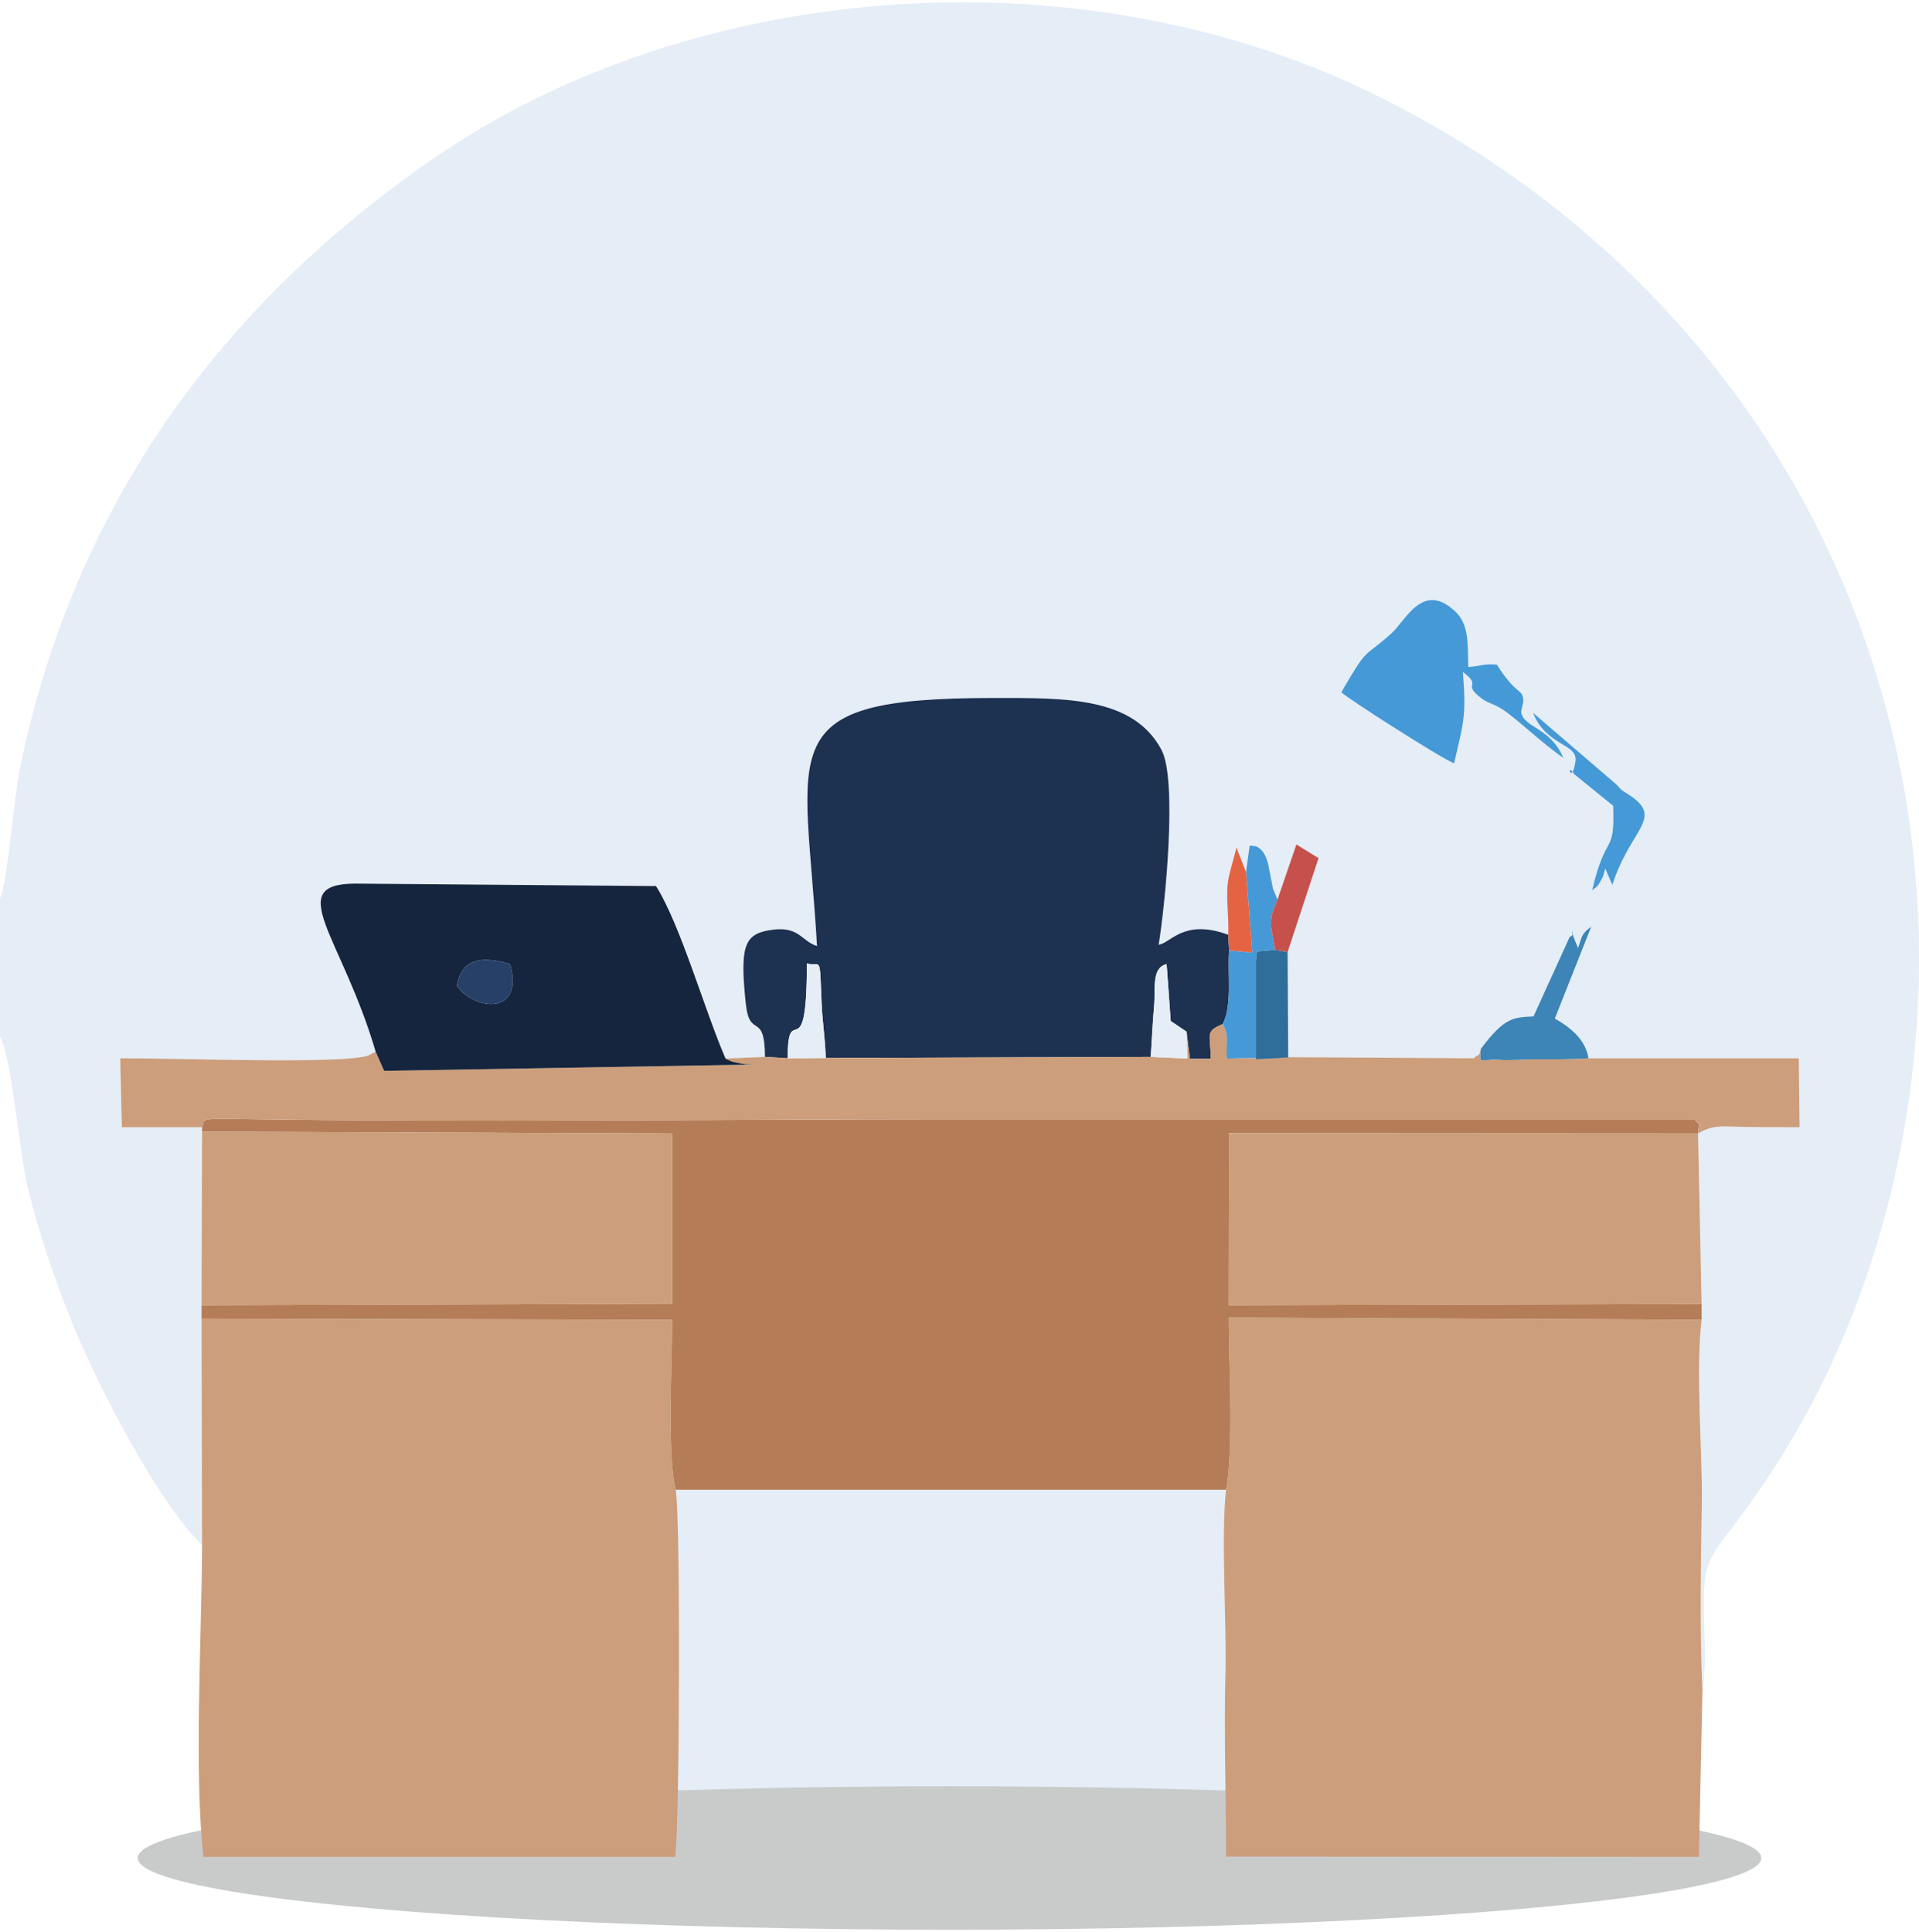
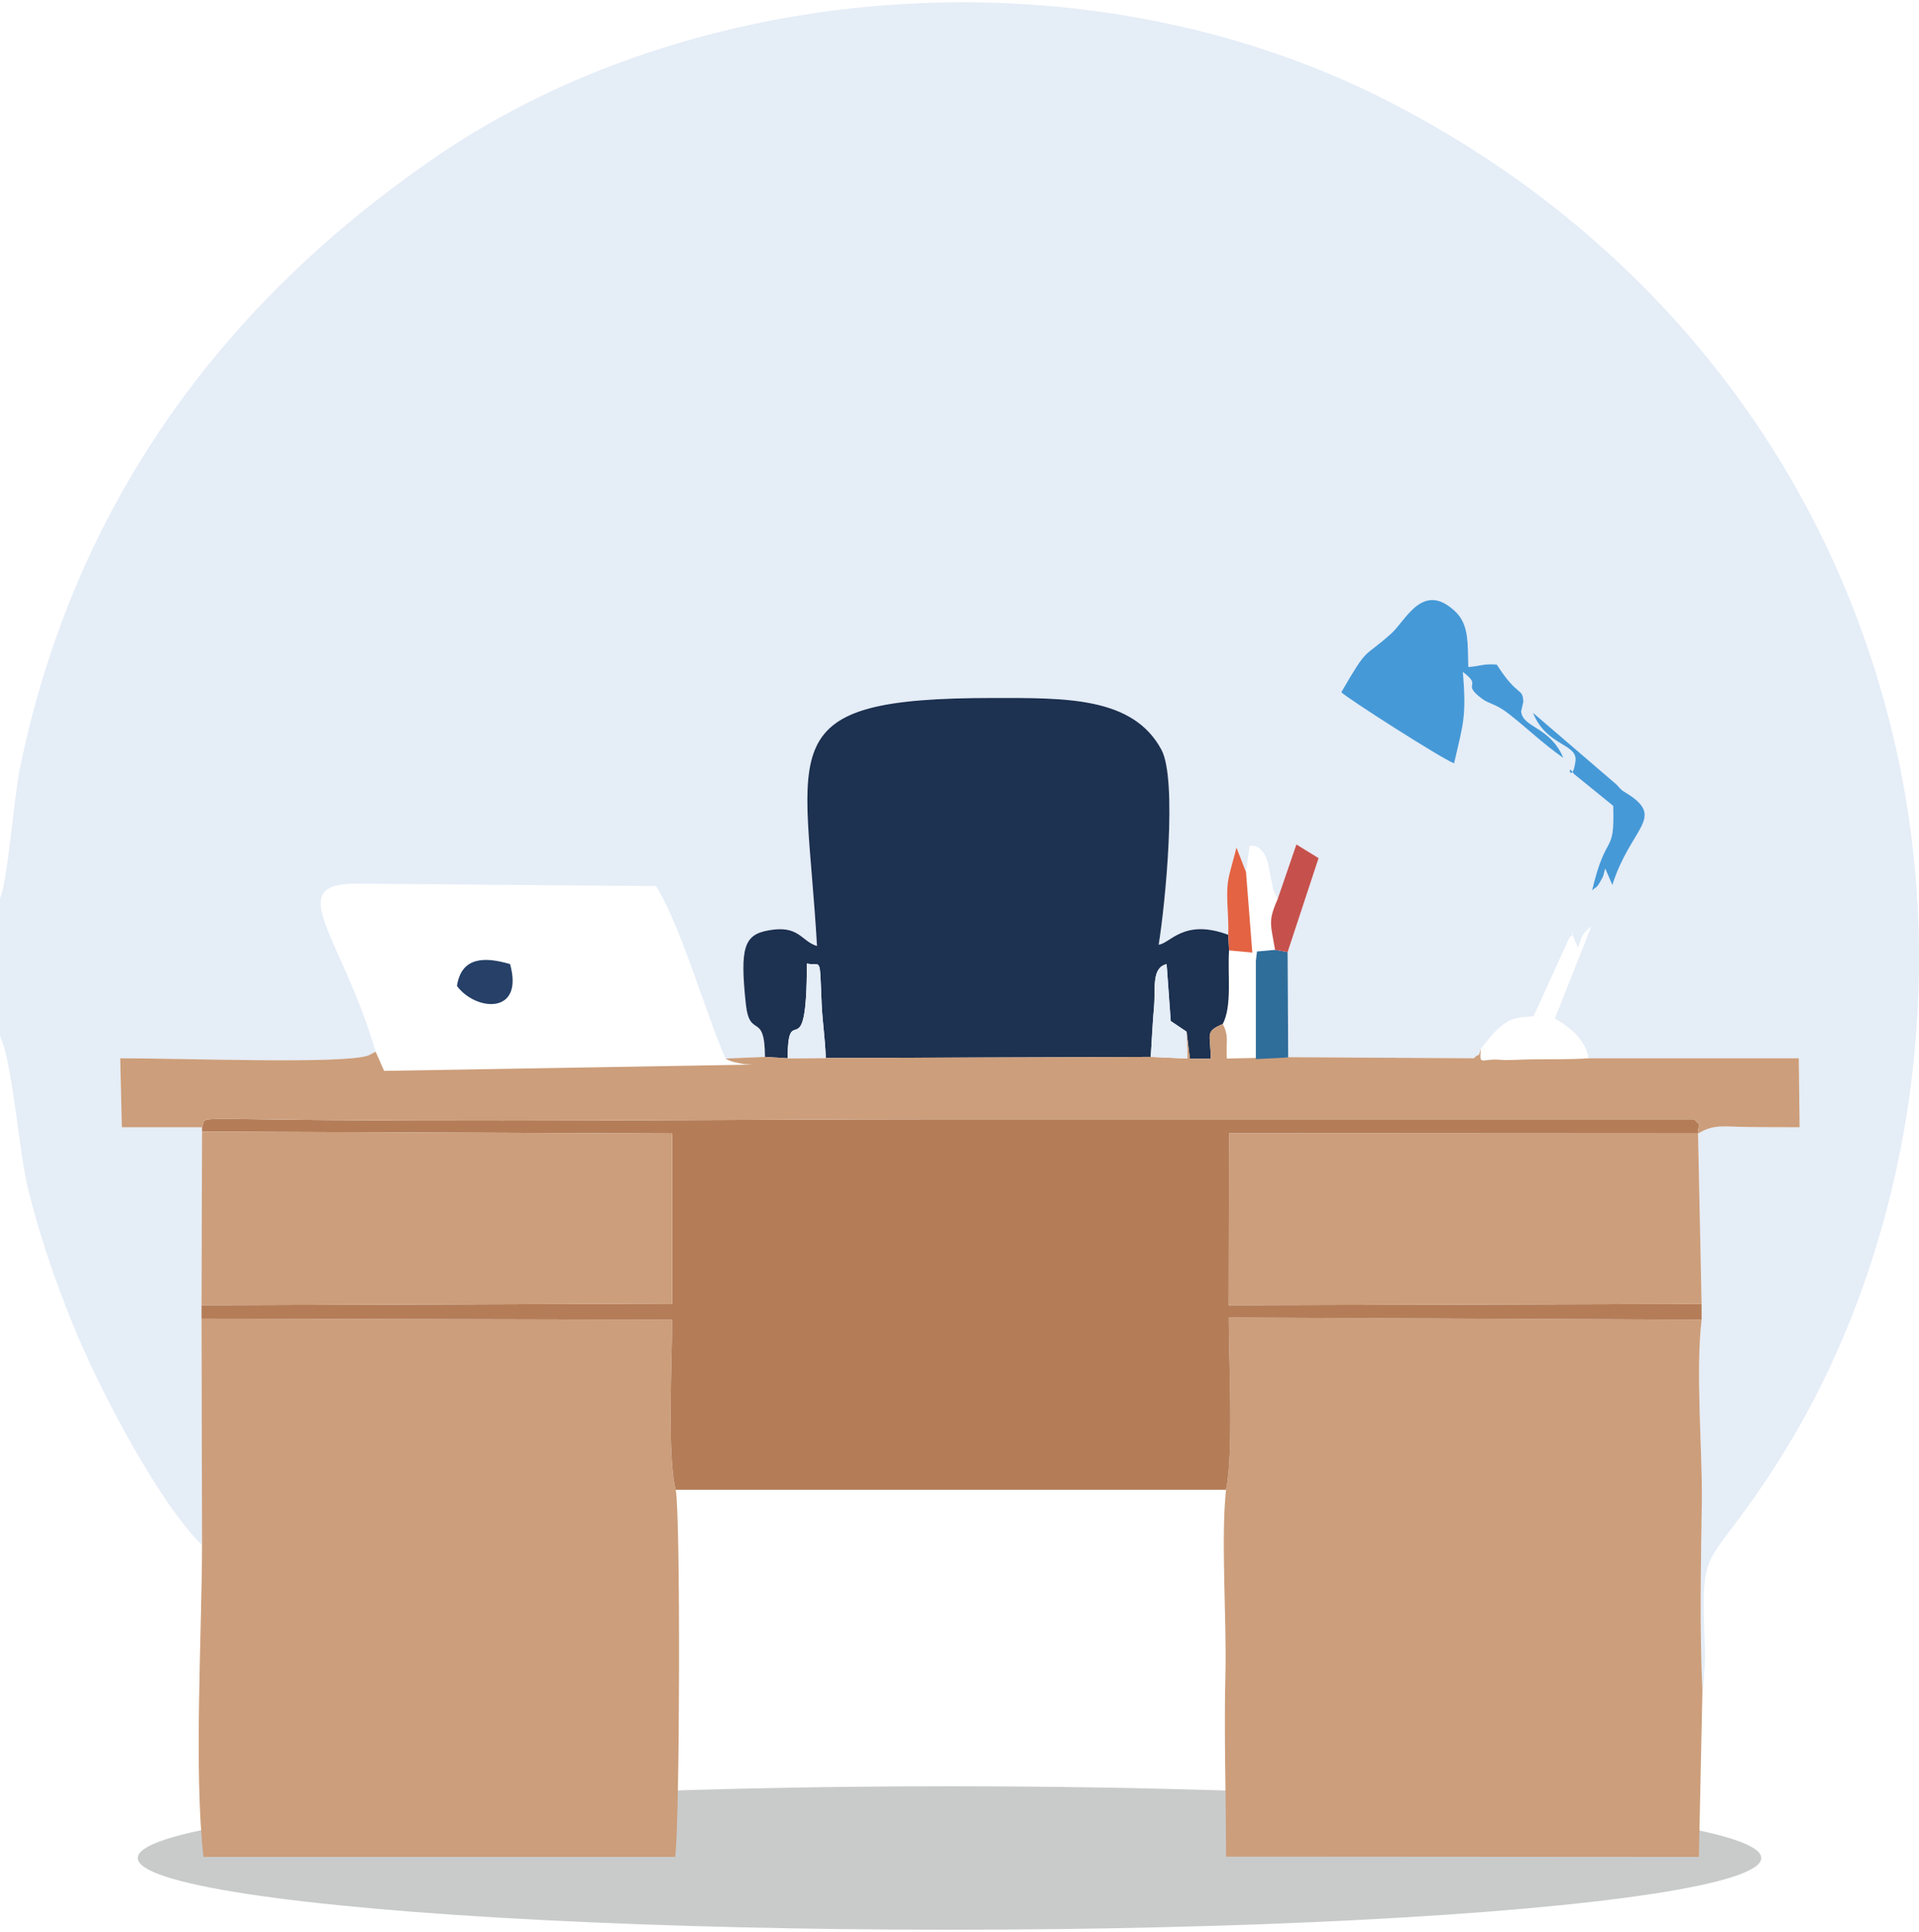
<svg xmlns="http://www.w3.org/2000/svg" xml:space="preserve" width="150px" height="151px" version="1.1" style="shape-rendering:geometricPrecision; text-rendering:geometricPrecision; image-rendering:optimizeQuality; fill-rule:evenodd; clip-rule:evenodd" viewBox="0 0 70.09 70.39">
  <defs>
    <style type="text/css">
   
    .fil5 {fill:#16253E}
    .fil4 {fill:#1D3150}
    .fil10 {fill:#264068}
    .fil8 {fill:#2F6D9B}
    .fil7 {fill:#3C85B6}
    .fil6 {fill:#4699D7}
    .fil3 {fill:#B47D58}
    .fil9 {fill:#C6514C}
    .fil1 {fill:#C9CBCB}
    .fil2 {fill:#CC9E7B}
    .fil11 {fill:#E36343}
    .fil0 {fill:#E5EDF7}
   
  </style>
  </defs>
  <g id="Layer_x0020_1">
    <path class="fil0" d="M57.48 28.18c-0.29,-0.48 -0.08,0.46 0.06,-0.44 0.11,-0.68 -1.05,-0.54 -1.55,-1.79l3.05 2.62c0.25,0.28 0.18,0.19 0.48,0.39 1.27,0.85 0.03,1.21 -0.63,3.28l-0.26 -0.6c-0.09,0.29 -0.02,0.19 -0.17,0.46 -0.16,0.28 -0.14,0.18 -0.31,0.34 0.52,-2.21 0.83,-1.22 0.77,-3.09l-1.44 -1.17zm-8.49 -2.98c1.01,-1.74 0.76,-1.19 1.82,-2.14 0.53,-0.47 1.14,-1.91 2.31,-0.84 0.55,0.49 0.48,1.19 0.51,2.06 0.43,-0.03 0.55,-0.13 1.04,-0.09 0.77,1.21 0.94,0.82 0.97,1.35l-0.08 0.36c0.05,0.6 1.06,0.55 1.54,1.7 -0.78,-0.55 -1.28,-1.05 -1.98,-1.6 -0.51,-0.4 -0.71,-0.35 -1,-0.57 -0.77,-0.58 0.06,-0.41 -0.69,-0.97 0.14,1.65 0.01,1.89 -0.32,3.34 -0.48,-0.19 -3.91,-2.38 -4.12,-2.6zm-48.99 7.53l0 5.03c0.46,0.95 0.69,4.2 1.01,5.52 0.42,1.71 0.97,3.32 1.61,4.91 1.04,2.57 3.21,6.65 4.76,8.16l-0.02 -8.27 0 -0.49 0.02 -6.34 0 -0.16 -2.93 0 -0.06 -2.52c2.4,0 8.11,0.22 9.06,-0.1l0.27 -0.14c-1.23,-4.2 -3.39,-6.12 -0.76,-6.14l11 0.09c0.89,1.4 1.79,4.58 2.54,6.3l1.44 -0.06c-0.01,-1.7 -0.56,-0.62 -0.7,-1.94 -0.22,-2.06 -0.06,-2.52 0.82,-2.68 1.13,-0.21 1.19,0.39 1.78,0.57 -0.42,-7.34 -1.8,-9.06 6.45,-9.06 2.62,0 5.09,-0.05 6.13,1.89 0.59,1.09 0.14,5.65 -0.1,7.12 0.41,-0.03 0.91,-0.97 2.54,-0.36 0.03,-0.59 -0.08,-1.32 -0.02,-1.86 0.03,-0.33 0.26,-1.04 0.32,-1.33l0.35 0.9 0.13 -0.96c0.04,-0.01 0.09,0 0.11,0 0.02,0.01 0.08,0.01 0.11,0.01 0.27,0.11 0.38,0.36 0.46,0.66l0.17 0.87c0.01,0.05 0.04,0.11 0.05,0.14l0.12 0.28 0.69 -2.01 0.81 0.5 -1.13 3.43 0.02 3.85 0.03 -0.01 6.75 0.04c0.22,-0.23 0.15,0.03 0.26,-0.35 0.86,-1.14 1.16,-1.14 1.92,-1.18l1.32 -2.9c0.3,-0.09 -0.14,-0.59 0.31,0.4 0.14,-0.41 0.11,-0.51 0.48,-0.78l-1.33 3.36c0.62,0.35 1.12,0.79 1.23,1.45l7.68 0 0.03 2.52c-0.67,0 -1.29,0 -1.91,-0.01 -0.89,-0.01 -1.22,-0.11 -1.8,0.24l0.13 6.22 0 0.58c-0.22,1.84 0.02,4.69 0.01,6.51 -0.03,2.21 -0.09,4.76 0.02,7.03 0.02,-0.05 0.04,-0.19 0.04,-0.17l0.06 -1.05c-0.15,-4.46 -0.13,-2.81 2.52,-6.91 4.82,-7.45 6.45,-17.33 4.46,-26.23 -2.56,-11.46 -10.2,-19.62 -19.15,-23.98 -10.96,-5.32 -24.88,-4.02 -34.12,2.28 -7.96,5.43 -13.32,12.85 -15.27,22.42 -0.21,1.03 -0.44,4.07 -0.72,4.71z" />
-     <path class="fil0" d="M22.89 67.74c0.67,0.63 4.32,1.42 5.5,1.65 2.15,0.42 4.4,0.64 6.68,0.64 2.54,0 10.72,-0.95 12.17,-2.3l-2.46 0c0,-2.24 -0.08,-4.63 -0.02,-6.75 0.04,-1.95 -0.17,-4.92 0.02,-6.65l-20.1 0c0.18,0.92 0.15,12.2 -0.02,13.41l-1.77 0z" />
    <ellipse class="fil1" cx="34.68" cy="67.78" rx="29.65" ry="2.62" />
    <path class="fil2" d="M7.38 56.35c-0.01,3.34 -0.3,8.23 0.05,11.39l15.46 0 1.77 0c0.17,-1.21 0.2,-12.49 0.02,-13.41 -0.32,-1.23 -0.13,-4.72 -0.13,-6.21l-17.19 -0.04 0.02 8.27z" />
    <path class="fil2" d="M44.78 54.33c-0.19,1.73 0.02,4.7 -0.02,6.65 -0.06,2.12 0.02,4.51 0.02,6.75l2.46 0 14.81 0.01 0.13 -6.08c-0.11,-2.27 -0.05,-4.82 -0.02,-7.03 0.01,-1.82 -0.23,-4.67 -0.01,-6.51l-17.27 -0.08c0,1.54 0.18,4.98 -0.1,6.29z" />
    <path class="fil3" d="M7.38 41.25l17.17 0.07 0 6.21 -17.19 0.06 0 0.49 17.19 0.04c0,1.49 -0.19,4.98 0.13,6.21l20.1 0c0.28,-1.31 0.1,-4.75 0.1,-6.29l17.27 0.08 0 -0.58 -17.27 0.05 0.01 -6.28 17.13 0.01c0.04,-0.72 0.18,-0.11 -0.13,-0.52 -9.12,0 -18.23,0 -27.35,0 -8.31,0 -17.5,0.12 -25.78,-0.01 -1.59,-0.02 -1.25,0.01 -1.38,0.3l0 0.16z" />
    <path class="fil4" d="M27.94 38.52l0.83 0.05c0,-2.23 0.7,0.53 0.7,-3.46 0.54,0.12 0.46,-0.37 0.54,1.48 0.03,0.67 0.13,1.27 0.15,1.97l11.87 -0.04c0.04,-0.61 0.07,-1.29 0.12,-1.82 0.06,-0.7 -0.1,-1.43 0.46,-1.57l0.15 2.08 0.58 0.39 0.12 0.99 0.76 0c0,-0.91 -0.23,-0.99 0.44,-1.27 0.35,-0.68 0.17,-1.81 0.23,-2.69l-0.03 -0.57c-1.63,-0.61 -2.13,0.33 -2.54,0.36 0.24,-1.47 0.69,-6.03 0.1,-7.12 -1.04,-1.94 -3.51,-1.89 -6.13,-1.89 -8.25,0 -6.87,1.72 -6.45,9.06 -0.59,-0.18 -0.65,-0.78 -1.78,-0.57 -0.88,0.16 -1.04,0.62 -0.82,2.68 0.14,1.32 0.69,0.24 0.7,1.94z" />
    <path class="fil2" d="M43.34 37.6l0.03 0.98 -1.34 -0.06 -11.87 0.04 -1.39 0.01 -0.83 -0.05 -1.44 0.06c0.13,0.07 0.18,0.11 0.5,0.17 0.24,0.05 0.28,0.04 0.52,0.05l-13.49 0.23 -0.31 -0.7 -0.27 0.14c-0.95,0.32 -6.66,0.1 -9.06,0.1l0.06 2.52 2.93 0c0.13,-0.29 -0.21,-0.32 1.38,-0.3 8.28,0.13 17.47,0.01 25.78,0.01 9.12,0 18.23,0 27.35,0 0.31,0.41 0.17,-0.2 0.13,0.52 0.58,-0.35 0.91,-0.25 1.8,-0.24 0.62,0.01 1.24,0.01 1.91,0.01l-0.03 -2.52 -7.68 0c-0.71,0.05 -1.38,0.03 -2.09,0.04 -0.24,0 -0.89,0.04 -1.08,0.02 -0.75,-0.08 -0.83,0.27 -0.76,-0.41 -0.11,0.38 -0.04,0.12 -0.26,0.35l-6.75 -0.04 -2.27 0.05c-0.04,-0.6 0.09,-0.81 -0.15,-1.26 -0.67,0.28 -0.44,0.36 -0.44,1.27l-0.76 0 -0.12 -0.99z" />
    <polygon class="fil2" points="7.36,47.59 24.55,47.53 24.55,41.32 7.38,41.25 " />
    <polygon class="fil2" points="62.15,47.54 62.02,41.32 44.89,41.31 44.88,47.59 " />
-     <path class="fil5" d="M16.69 35.93c0.16,-1.08 1.03,-1.07 1.94,-0.8 0.52,1.87 -1.26,1.72 -1.94,0.8zm-2.97 2.4l0.31 0.7 13.49 -0.23c-0.24,-0.01 -0.28,0 -0.52,-0.05 -0.32,-0.06 -0.37,-0.1 -0.5,-0.17 -0.75,-1.72 -1.65,-4.9 -2.54,-6.3l-11 -0.09c-2.63,0.02 -0.47,1.94 0.76,6.14z" />
    <path class="fil6" d="M48.99 25.2c0.21,0.22 3.64,2.41 4.12,2.6 0.33,-1.45 0.46,-1.69 0.32,-3.34 0.75,0.56 -0.08,0.39 0.69,0.97 0.29,0.22 0.49,0.17 1,0.57 0.7,0.55 1.2,1.05 1.98,1.6 -0.48,-1.15 -1.49,-1.1 -1.54,-1.7l0.08 -0.36c-0.03,-0.53 -0.2,-0.14 -0.97,-1.35 -0.49,-0.04 -0.61,0.06 -1.04,0.09 -0.03,-0.87 0.04,-1.57 -0.51,-2.06 -1.17,-1.07 -1.78,0.37 -2.31,0.84 -1.06,0.95 -0.81,0.4 -1.82,2.14z" />
-     <path class="fil6" d="M45.51 31.77l0.23 2.94 -0.85 -0.08c-0.06,0.88 0.12,2.01 -0.23,2.69 0.24,0.45 0.11,0.66 0.15,1.26l2.27 -0.05 -0.03 0.01 -1.18 0.06 0 -3.59 0.04 -0.34 0.66 -0.06c-0.15,-0.92 -0.27,-1.03 0.09,-1.84l-0.12 -0.28c-0.01,-0.03 -0.04,-0.09 -0.05,-0.14l-0.17 -0.87c-0.08,-0.3 -0.19,-0.55 -0.46,-0.66 -0.03,0 -0.09,0 -0.11,-0.01 -0.02,0 -0.07,-0.01 -0.11,0l-0.13 0.96z" />
-     <path class="fil7" d="M54.09 38.22c-0.07,0.68 0.01,0.33 0.76,0.41 0.19,0.02 0.84,-0.02 1.08,-0.02 0.71,-0.01 1.38,0.01 2.09,-0.04 -0.11,-0.66 -0.61,-1.1 -1.23,-1.45l1.33 -3.36c-0.37,0.27 -0.34,0.37 -0.48,0.78 -0.45,-0.99 -0.01,-0.49 -0.31,-0.4l-1.32 2.9c-0.76,0.04 -1.06,0.04 -1.92,1.18z" />
    <polygon class="fil8" points="47.05,38.54 47.03,34.69 46.57,34.61 45.91,34.67 45.87,35.01 45.87,38.6 " />
    <path class="fil6" d="M58.92 29.35c0.06,1.87 -0.25,0.88 -0.77,3.09 0.17,-0.16 0.15,-0.06 0.31,-0.34 0.15,-0.27 0.08,-0.17 0.17,-0.46l0.26 0.6c0.66,-2.07 1.9,-2.43 0.63,-3.28 -0.3,-0.2 -0.23,-0.11 -0.48,-0.39l-3.05 -2.62c0.5,1.25 1.66,1.11 1.55,1.79 -0.14,0.9 -0.35,-0.04 -0.06,0.44l1.44 1.17z" />
    <path class="fil9" d="M46.66 32.77c-0.36,0.81 -0.24,0.92 -0.09,1.84l0.46 0.08 1.13 -3.43 -0.81 -0.5 -0.69 2.01z" />
    <path class="fil0" d="M28.77 38.57l1.39 -0.01c-0.02,-0.7 -0.12,-1.3 -0.15,-1.97 -0.08,-1.85 0,-1.36 -0.54,-1.48 0,3.99 -0.7,1.23 -0.7,3.46z" />
    <path class="fil0" d="M42.03 38.52l1.34 0.06 -0.03 -0.98 -0.58 -0.39 -0.15 -2.08c-0.56,0.14 -0.4,0.87 -0.46,1.57 -0.05,0.53 -0.08,1.21 -0.12,1.82z" />
    <path class="fil10" d="M16.69 35.93c0.68,0.92 2.46,1.07 1.94,-0.8 -0.91,-0.27 -1.78,-0.28 -1.94,0.8z" />
    <path class="fil11" d="M44.86 34.06l0.03 0.57 0.85 0.08 -0.23 -2.94 -0.35 -0.9c-0.06,0.29 -0.29,1 -0.32,1.33 -0.06,0.54 0.05,1.27 0.02,1.86z" />
  </g>
</svg>